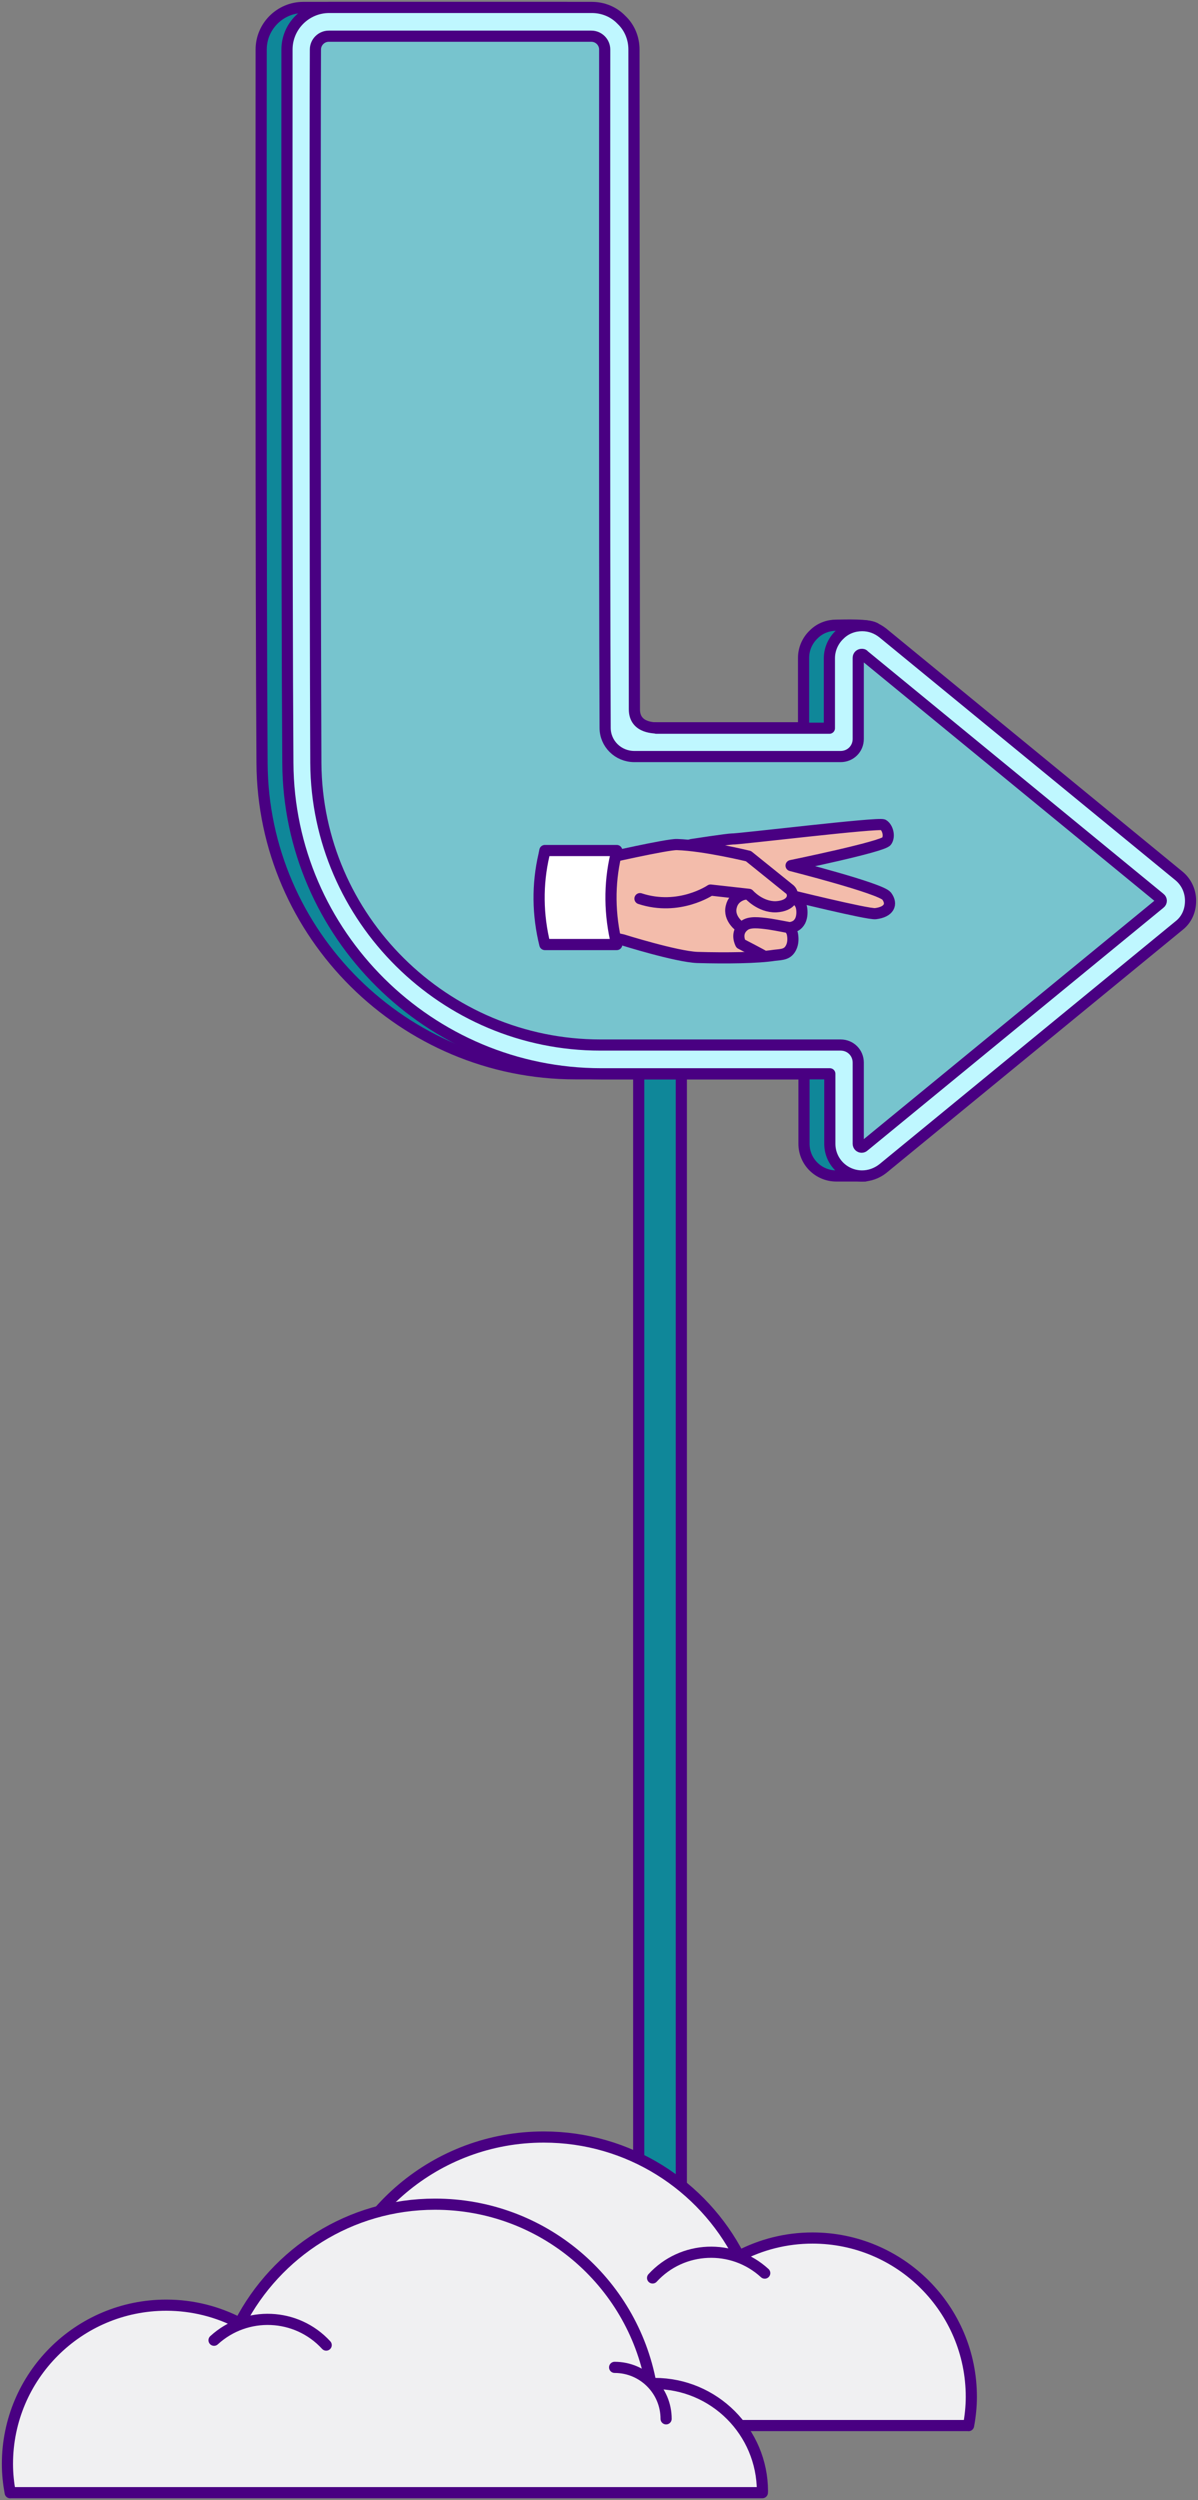
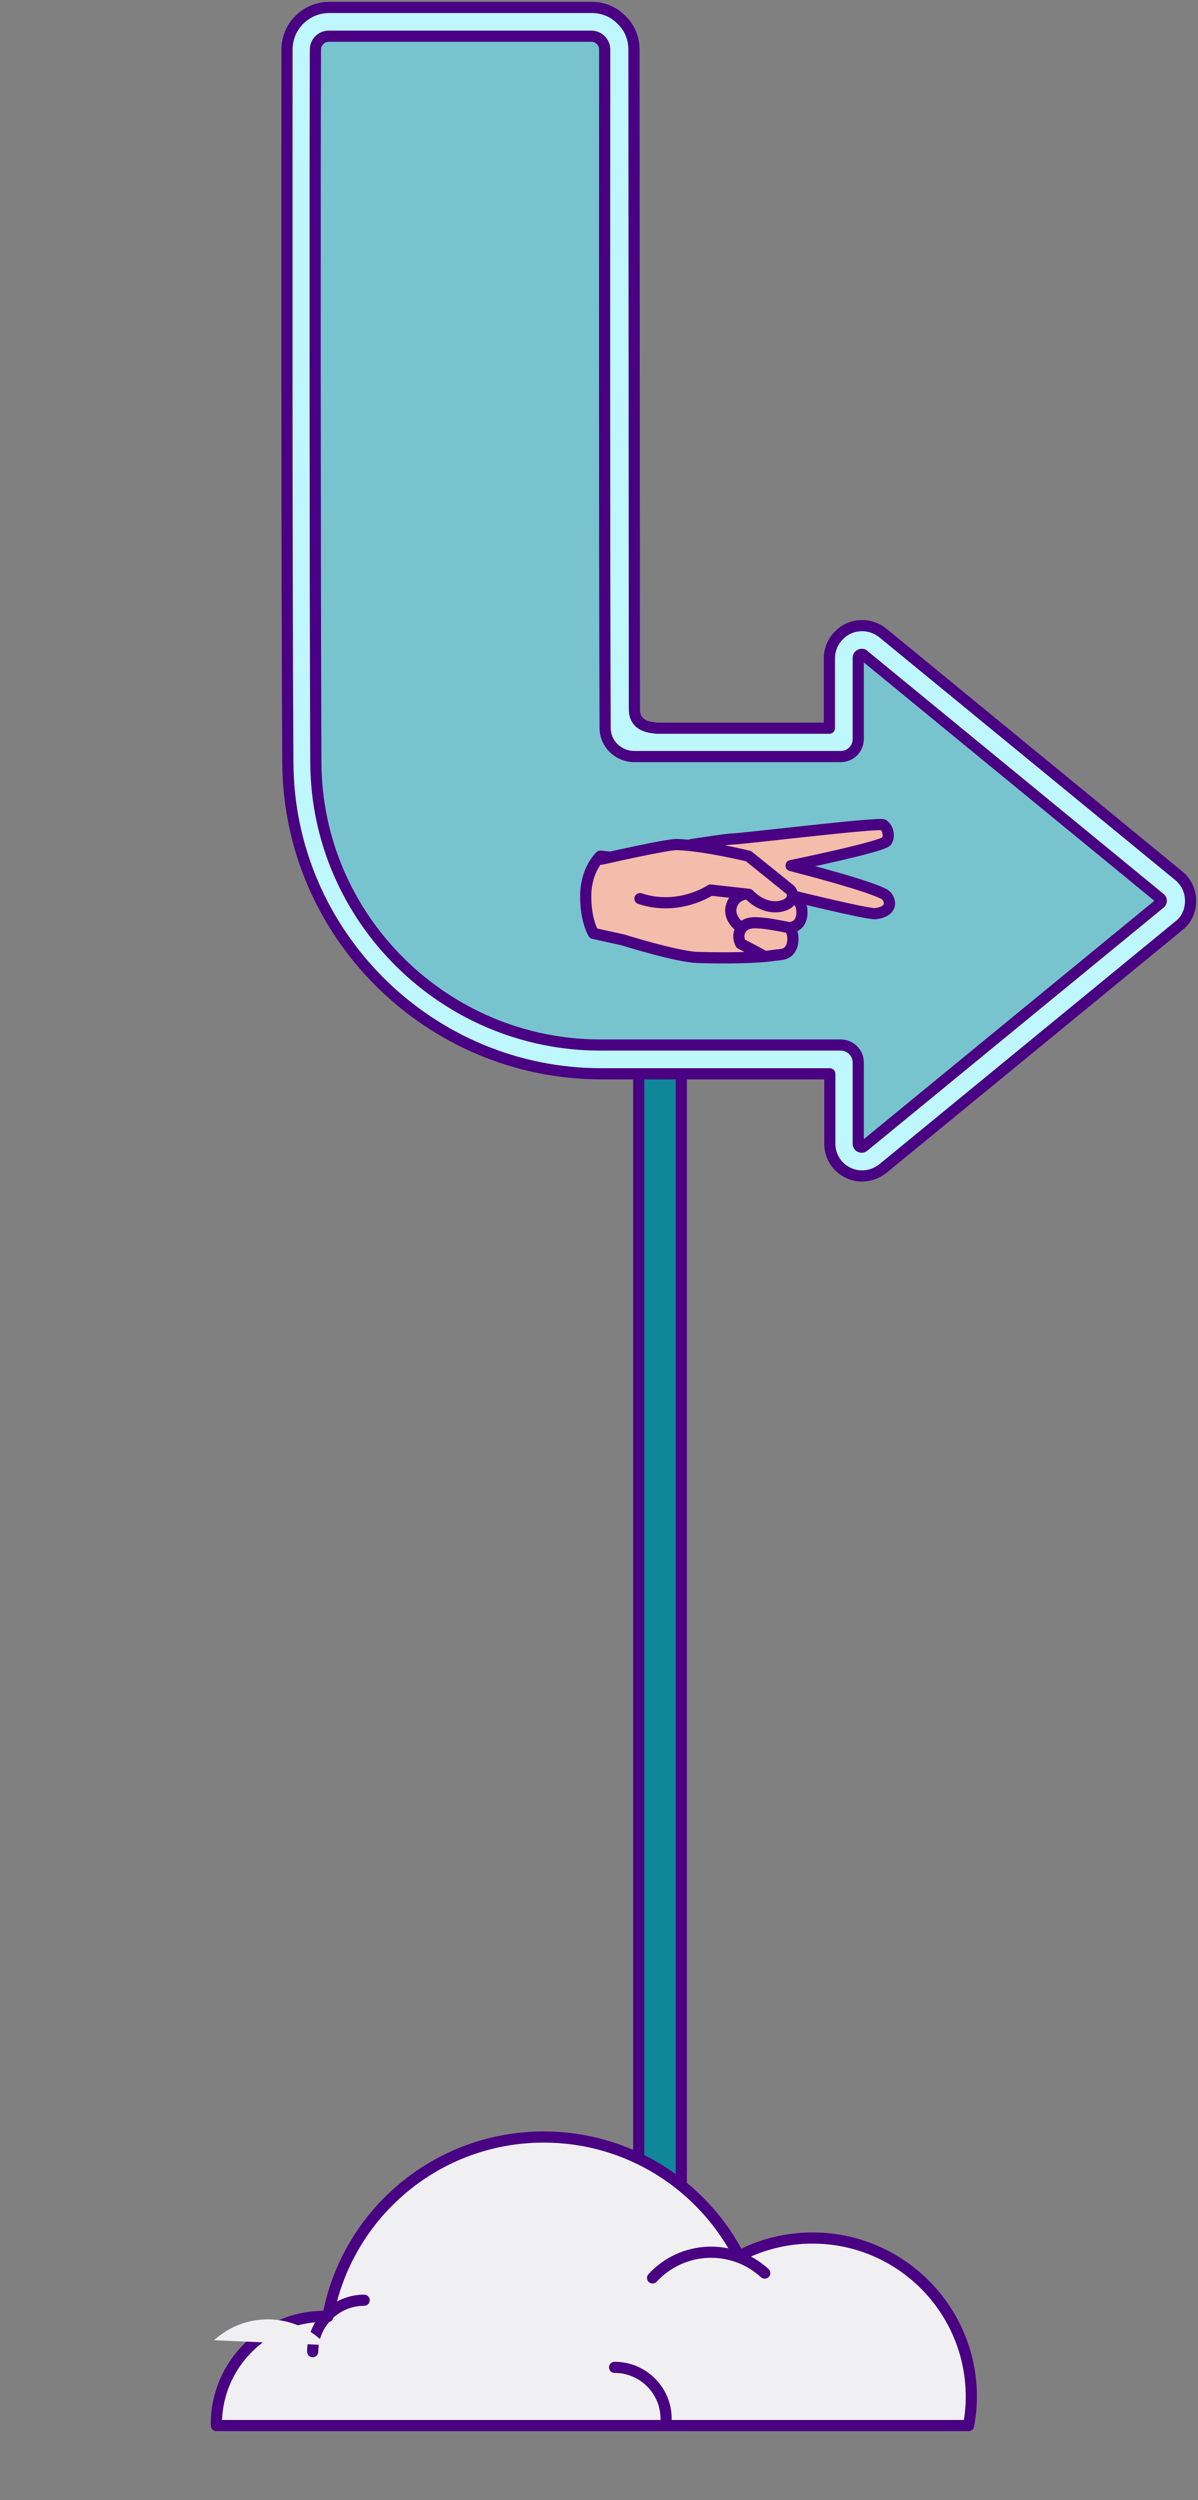
<svg xmlns="http://www.w3.org/2000/svg" width="161" height="336" viewBox="0 0 161 336" fill="none">
  <rect x="0" y="0" width="161" height="336" fill="#808080" stroke="none" />
  <path d="M91.564 311.959C89.828 313.113 87.572 313.113 85.836 311.959V133.113H91.564V311.959Z" fill="#0F8799" stroke="#490082" stroke-width="1.5" stroke-linecap="round" stroke-linejoin="round" />
-   <path d="M81.786 95.327C81.786 81.827 81.728 16.404 81.728 6.654C81.728 5.154 81.15 3.712 80.05 2.673C79.009 1.577 77.563 1 76.059 1H40.77C37.645 1 35.1 3.538 35.1 6.654C35.1 18.192 35.042 77.211 35.216 102.538C35.332 125.557 54.249 144.307 77.331 144.307H108.05V153.711C108.05 156.134 110.017 158.038 112.389 158.038H116.265L154.91 124.403C155.951 123.596 156.472 122.384 156.472 121.057C156.472 119.73 155.893 118.519 154.91 117.711L117.711 84.481C116.959 83.846 113.373 84.019 112.389 84.019C111.29 84.019 110.191 84.423 109.381 85.231C108.513 86.038 107.992 87.192 107.992 88.403V97.807H84.736C84.794 97.75 81.786 98.038 81.786 95.327Z" fill="#0F8799" stroke="#490082" stroke-width="1.5" stroke-linecap="round" stroke-linejoin="round" />
  <path d="M85.256 95.327C85.256 81.827 85.198 16.404 85.198 6.654C85.198 5.154 84.62 3.712 83.521 2.673C82.479 1.577 81.033 1 79.529 1H44.24C41.116 1 38.57 3.538 38.57 6.654C38.57 18.192 38.513 77.211 38.686 102.538C38.802 125.557 57.719 144.307 80.802 144.307H111.521V153.711C111.521 156.134 113.487 158.038 115.859 158.038C116.843 158.038 117.826 157.692 118.636 157.057L158.438 124.403C159.479 123.596 160 122.384 160 121.057C160 119.73 159.421 118.519 158.438 117.711L118.636 85.057C117.826 84.423 116.901 84.077 115.859 84.077C114.76 84.077 113.661 84.481 112.851 85.288C111.983 86.096 111.463 87.25 111.463 88.461V97.865H88.207C88.264 97.75 85.256 98.038 85.256 95.327Z" fill="#BFF7FF" stroke="#490082" stroke-width="1.5" stroke-linecap="round" stroke-linejoin="round" />
  <path d="M79.472 4.865C80.456 4.865 81.266 5.673 81.266 6.654C81.266 17.096 81.208 70.923 81.323 97.807C81.323 99.942 83.059 101.673 85.257 101.673H112.968C114.298 101.673 115.34 100.634 115.34 99.307V88.403C115.34 88.115 115.571 87.942 115.803 87.942C115.918 87.942 116.034 87.942 116.092 88.057L155.893 120.711C156.125 120.884 156.125 121.23 155.893 121.403L116.092 154.057C116.034 154.115 115.918 154.172 115.803 154.172C115.571 154.172 115.34 153.999 115.34 153.711V142.807C115.34 141.48 114.298 140.442 112.968 140.442H80.687C59.745 140.442 42.563 123.422 42.447 102.538C42.332 77.096 42.332 17.673 42.389 6.654C42.389 5.673 43.2 4.865 44.183 4.865H79.472Z" fill="#77C4CE" stroke="#490082" stroke-width="1.5" stroke-linecap="round" stroke-linejoin="round" />
  <path d="M119.158 120.423C118.348 119.384 106.315 116.327 106.315 116.327C106.315 116.327 118.695 113.788 119.158 113.038C119.621 112.346 119.273 111.192 118.695 110.846C118.116 110.5 99.083 112.808 98.447 112.75C97.81 112.75 92.951 113.5 92.951 113.5L85.893 115.634L80.686 115.058C80.686 115.058 78.777 116.788 78.719 120.25C78.662 123.711 79.761 125.442 79.761 125.442L83.695 126.307C83.695 126.307 90.868 128.557 93.703 128.673C97.579 128.788 101.86 128.731 104.059 128.384C105.158 128.269 105.852 128.269 106.315 127.346C106.604 126.769 106.604 126.077 106.488 125.5C106.43 125.211 106.257 124.923 106.083 124.692C106.72 124.577 107.183 124.404 107.53 123.769C107.819 123.192 107.819 122.442 107.703 121.923C107.587 121.404 107.24 120.942 106.662 120.711L105.678 120.307V120.192C105.678 120.192 116.612 122.904 117.654 122.788C119.505 122.557 119.968 121.519 119.158 120.423Z" fill="#F3BCAB" stroke="#490082" stroke-width="1.5" stroke-linecap="round" stroke-linejoin="round" />
  <path d="M100.239 120.135C100.239 120.135 98.619 120.308 98.272 121.866C97.867 123.481 99.487 124.578 99.487 124.578" stroke="#490082" stroke-width="1.5" stroke-linecap="round" stroke-linejoin="round" />
  <path d="M86.008 120.768C91.273 122.499 95.496 119.615 95.496 119.615L100.645 120.192C100.645 120.192 102.149 121.922 104.289 121.865C105.331 121.807 105.967 121.461 106.256 121.057C106.661 120.538 106.545 119.788 106.025 119.442L100.587 115.057C100.587 115.057 94.686 113.615 90.983 113.499C89.711 113.442 80.859 115.461 80.859 115.461" fill="#F3BCAB" />
  <path d="M86.008 120.768C91.273 122.499 95.496 119.615 95.496 119.615L100.645 120.192C100.645 120.192 102.149 121.922 104.289 121.865C105.331 121.807 105.967 121.461 106.256 121.057C106.661 120.538 106.545 119.788 106.025 119.442L100.587 115.057C100.587 115.057 94.686 113.615 90.983 113.499C89.711 113.442 80.859 115.461 80.859 115.461" stroke="#490082" stroke-width="1.5" stroke-linecap="round" stroke-linejoin="round" />
  <path d="M106.199 124.693C106.199 124.693 104.464 124.347 103.365 124.174C102.034 124.001 100.704 123.828 100.009 124.405C98.737 125.386 99.546 126.828 99.546 126.828C99.546 126.828 102.786 128.502 102.67 128.502" stroke="#490082" stroke-width="1.5" stroke-linecap="round" stroke-linejoin="round" />
-   <path d="M82.886 126.937H73.224C72.241 122.957 72.183 118.86 73.109 114.88L73.224 114.303H82.886L82.77 114.88C81.844 118.803 81.902 122.957 82.886 126.937Z" fill="white" stroke="#490082" stroke-width="1.5" stroke-linecap="round" stroke-linejoin="round" />
  <path d="M130.167 325.978C130.398 324.725 130.538 323.432 130.538 322.109C130.538 310.32 120.983 300.768 109.191 300.768C105.631 300.768 102.272 301.65 99.314 303.193C94.411 293.691 84.504 287.195 73.073 287.195C58.614 287.195 46.592 297.6 44.065 311.323C43.894 311.313 43.734 311.293 43.563 311.293C35.562 311.293 29.074 317.788 29.074 325.787C29.074 325.848 29.084 325.908 29.084 325.968H130.167V325.978Z" fill="#F0F0F2" stroke="#490082" stroke-width="1.5" stroke-linecap="round" stroke-linejoin="round" />
-   <path d="M42.02 316.044C42.02 312.225 45.118 309.127 48.938 309.127Z" fill="#F0F0F2" />
+   <path d="M42.02 316.044Z" fill="#F0F0F2" />
  <path d="M42.02 316.044C42.02 312.225 45.118 309.127 48.938 309.127" stroke="#490082" stroke-width="1.5" stroke-linecap="round" stroke-linejoin="round" />
  <path d="M87.702 306.134C91.682 301.791 98.431 301.5 102.772 305.482Z" fill="#F0F0F2" />
  <path d="M87.702 306.134C91.682 301.791 98.431 301.5 102.772 305.482" stroke="#490082" stroke-width="1.5" stroke-linecap="round" stroke-linejoin="round" />
-   <path d="M1.371 335.001C1.14 333.748 1 332.455 1 331.132C1 319.344 10.556 309.791 22.348 309.791C25.907 309.791 29.267 310.673 32.224 312.217C37.128 302.714 47.035 296.219 58.465 296.219C72.924 296.219 84.947 306.624 87.474 320.346C87.644 320.336 87.805 320.316 87.975 320.316C95.977 320.316 102.464 326.812 102.464 334.811C102.464 334.871 102.454 334.931 102.454 334.991H1.371V335.001Z" fill="#F0F0F2" stroke="#490082" stroke-width="1.5" stroke-linecap="round" stroke-linejoin="round" />
  <path d="M89.519 325.068C89.519 321.248 86.421 318.15 82.6 318.15Z" fill="#F0F0F2" />
  <path d="M89.519 325.068C89.519 321.248 86.421 318.15 82.6 318.15" stroke="#490082" stroke-width="1.5" stroke-linecap="round" stroke-linejoin="round" />
  <path d="M43.837 315.157C39.856 310.814 33.108 310.523 28.766 314.505Z" fill="#F0F0F2" />
-   <path d="M43.837 315.157C39.856 310.814 33.108 310.523 28.766 314.505" stroke="#490082" stroke-width="1.5" stroke-linecap="round" stroke-linejoin="round" />
</svg>